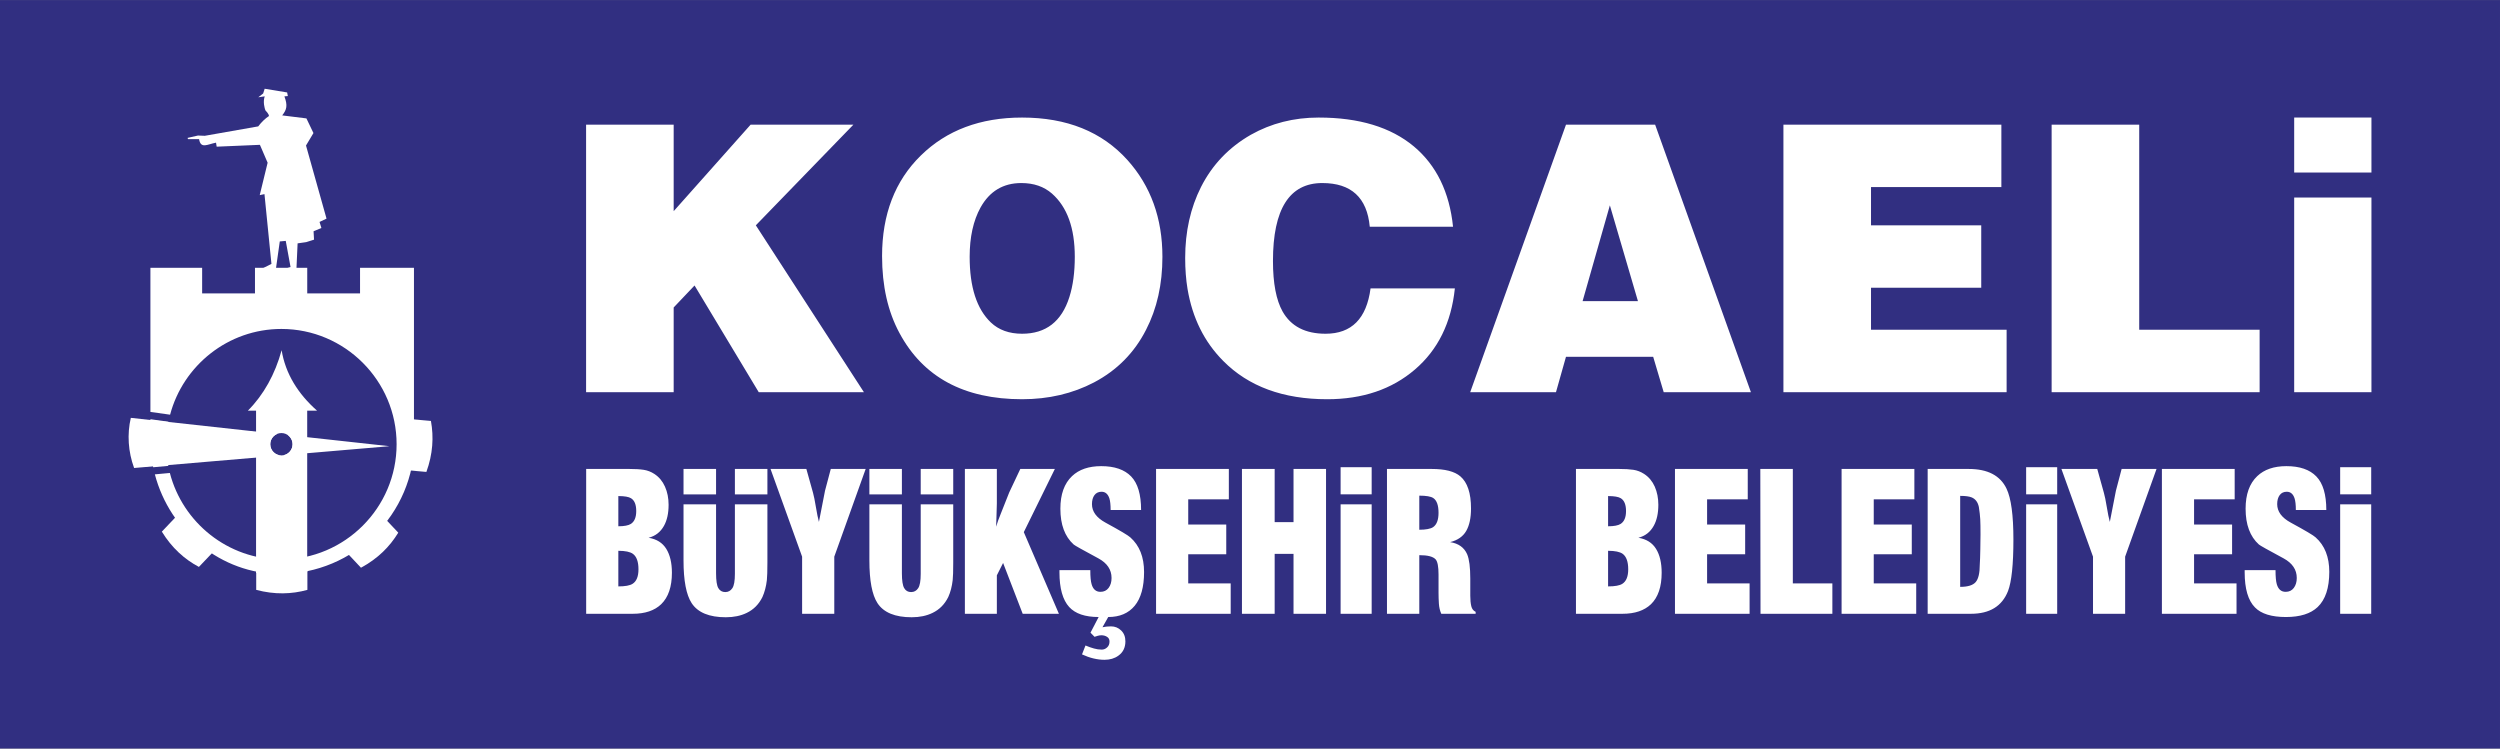
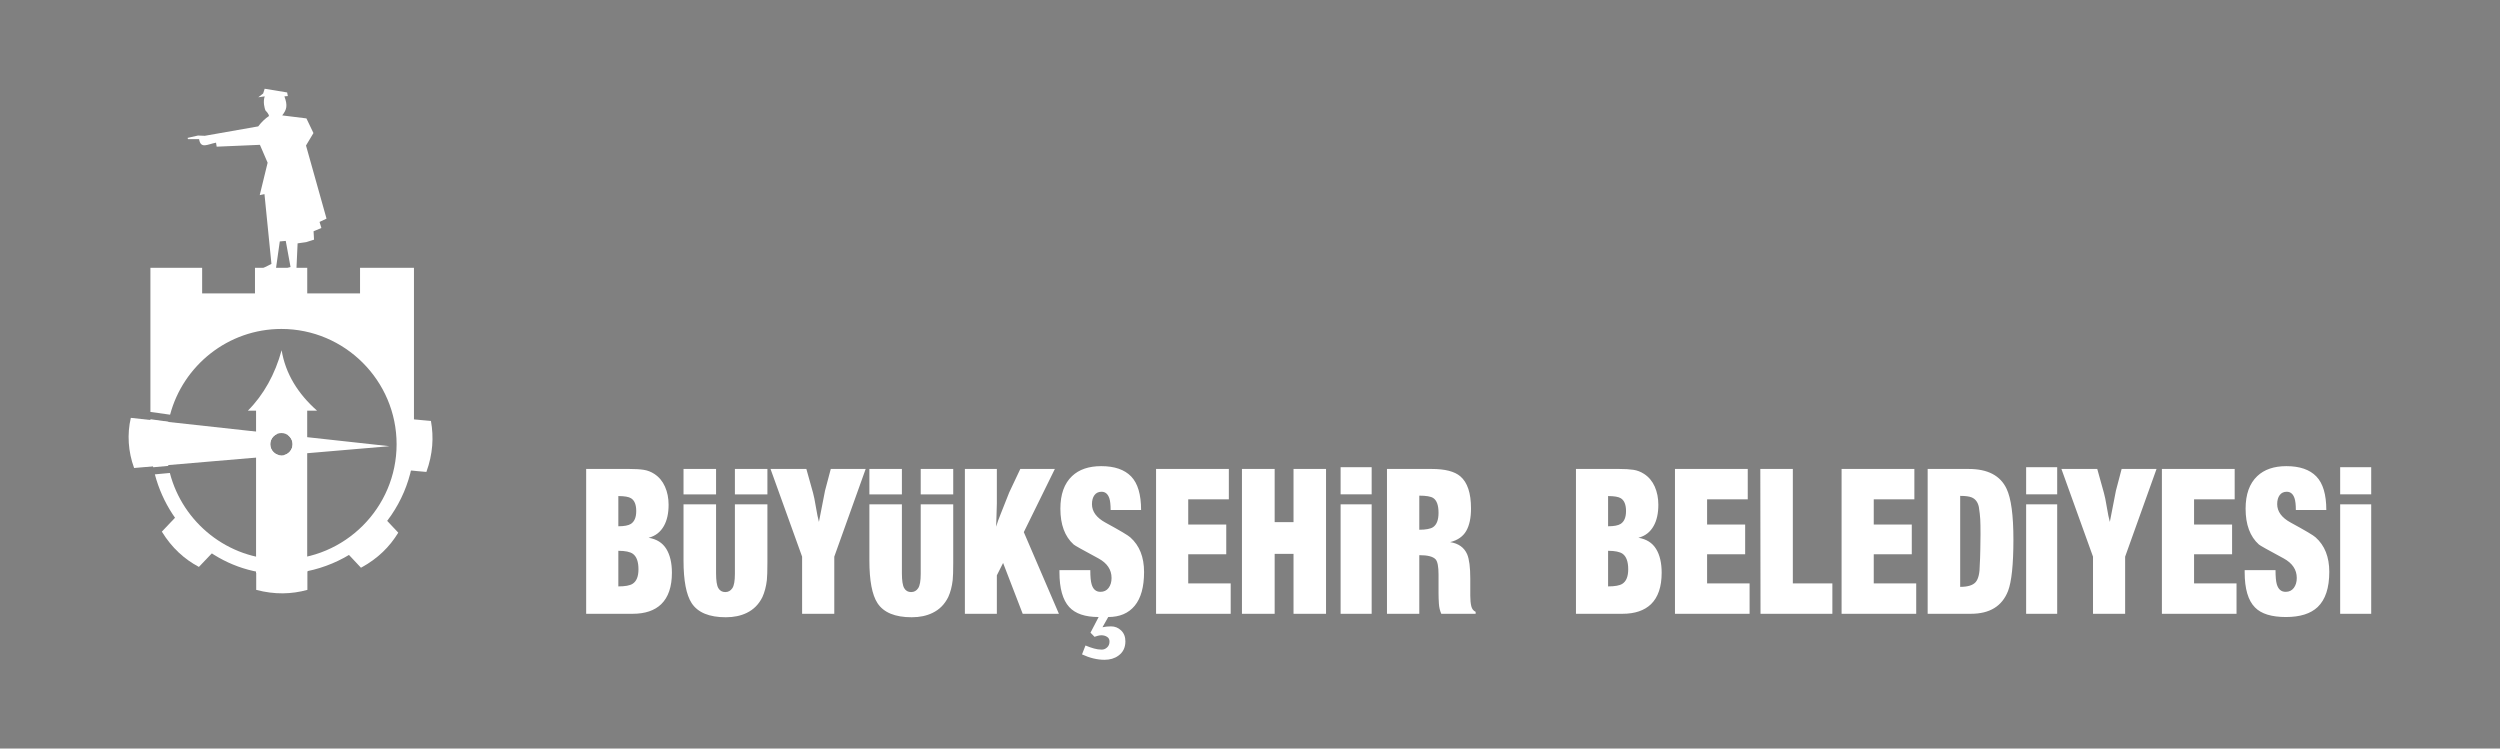
<svg xmlns="http://www.w3.org/2000/svg" width="253.2pt" height="75.81pt" viewBox="0 0 253.2 75.81" version="1.1">
  <rect x="0" y="0" width="253.2" height="75.81" fill="#808080" stroke="none" />
  <defs>
    <clipPath id="clip1">
      <path d="M 0 0 L 253.199 0 L 253.199 75.809 L 0 75.809 Z M 0 0 " />
    </clipPath>
  </defs>
  <g id="surface1">
    <g clip-path="url(#clip1)" clip-rule="nonzero">
-       <path style=" stroke:none;fill-rule:evenodd;fill:rgb(19.199%,18.399%,50.6%);fill-opacity:1;" d="M 0 0.004 L 253.203 0.004 L 253.203 75.809 L 0 75.809 L 0 0.004 " />
-     </g>
+       </g>
    <path style=" stroke:none;fill-rule:evenodd;fill:rgb(100%,100%,100%);fill-opacity:1;" d="M 15.234 44.559 L 15.234 42.457 L 17.059 42.715 C 16.914 43.453 16.836 44.211 16.836 44.992 C 16.836 45.738 16.906 46.473 17.043 47.184 L 15.516 47.324 C 15.332 46.43 15.234 45.504 15.234 44.559 Z M 17.227 42 L 15.234 41.719 L 15.234 27.121 L 20.473 27.121 L 20.473 29.715 L 25.824 29.715 L 25.824 27.121 L 31.117 27.121 L 31.117 29.715 L 36.465 29.715 L 36.465 27.121 L 41.926 27.121 L 41.926 43.176 C 41.98 43.621 41.98 44.062 41.98 44.559 C 41.98 52.062 35.859 58.129 28.359 58.129 C 22.434 58.129 17.211 53.855 15.684 48.043 L 17.203 47.902 C 18.504 52.93 23.082 56.664 28.5 56.664 C 34.926 56.664 40.168 51.422 40.168 44.992 C 40.168 38.562 34.926 33.316 28.5 33.316 C 23.109 33.316 18.551 37.012 17.227 42 " />
    <path style=" stroke:none;fill-rule:evenodd;fill:rgb(100%,100%,100%);fill-opacity:1;" d="M 31.133 59.742 C 29.535 60.184 27.824 60.238 25.949 59.742 L 25.949 57.148 C 27.879 57.59 29.645 57.48 31.133 57.148 L 31.133 59.742 " />
    <path style=" stroke:none;fill-rule:evenodd;fill:rgb(100%,100%,100%);fill-opacity:1;" d="M 20.145 57.418 C 18.68 56.637 17.406 55.496 16.391 53.844 L 18.176 51.965 C 19.27 53.617 20.625 54.754 21.93 55.543 L 20.145 57.418 " />
    <path style=" stroke:none;fill-rule:evenodd;fill:rgb(100%,100%,100%);fill-opacity:1;" d="M 40.336 53.949 C 39.473 55.367 38.266 56.578 36.559 57.5 L 34.785 55.609 C 36.492 54.609 37.703 53.32 38.562 52.059 L 40.336 53.949 " />
    <path style=" stroke:none;fill-rule:evenodd;fill:rgb(100%,100%,100%);fill-opacity:1;" d="M 43.645 42.633 C 43.941 44.266 43.844 45.977 43.184 47.797 L 40.602 47.566 C 41.215 45.684 41.262 43.914 41.062 42.402 L 43.645 42.633 " />
    <path style=" stroke:none;fill-rule:evenodd;fill:rgb(100%,100%,100%);fill-opacity:1;" d="M 25.934 58.035 L 25.934 41.59 L 25.105 41.59 C 26.703 39.992 27.863 37.895 28.523 35.469 C 28.91 37.84 30.176 39.883 32.109 41.59 L 31.113 41.59 L 31.113 57.922 Z M 28.504 43.859 C 29.125 43.859 29.633 44.371 29.633 44.992 C 29.633 45.617 29.125 46.125 28.504 46.125 C 27.879 46.125 27.371 45.617 27.371 44.992 C 27.371 44.371 27.879 43.859 28.504 43.859 " />
    <path style=" stroke:none;fill-rule:evenodd;fill:rgb(100%,100%,100%);fill-opacity:1;" d="M 39.445 45.191 L 29.145 44.062 C 29.441 44.266 29.633 44.609 29.633 44.992 C 29.633 45.555 29.223 46.02 28.688 46.109 Z M 28.078 43.945 L 13.25 42.32 C 12.863 43.977 12.977 45.742 13.582 47.398 L 28.508 46.125 C 28.508 46.125 28.504 46.125 28.504 46.125 C 27.879 46.125 27.371 45.617 27.371 44.992 C 27.371 44.52 27.664 44.113 28.078 43.945 " />
    <path style=" stroke:none;fill-rule:evenodd;fill:rgb(100%,100%,100%);fill-opacity:1;" d="M 26.605 27.176 L 27.492 26.727 L 26.785 19.66 L 26.305 19.762 L 27.105 16.48 L 26.324 14.668 L 21.945 14.855 L 21.879 14.449 C 21.004 14.613 20.332 15.113 20.164 14.094 L 19.039 14.09 L 19 13.965 L 20.051 13.727 L 20.742 13.754 L 26.152 12.801 C 26.473 12.371 26.883 11.984 27.238 11.754 C 27.25 11.555 26.918 11.215 26.879 11.176 C 26.801 10.969 26.613 10.316 26.812 9.758 L 26.16 9.852 L 26.652 9.469 L 26.805 8.988 L 29.082 9.363 L 29.152 9.73 L 28.805 9.758 C 29.148 10.699 29.043 11.102 28.582 11.688 L 31.035 11.992 L 31.746 13.477 L 30.992 14.738 L 33.07 22.141 L 32.363 22.477 L 32.551 23.09 L 31.758 23.422 L 31.805 24.273 L 31.012 24.523 L 30.141 24.648 L 30.02 27.312 L 28.723 27.262 L 29.426 27.047 L 28.941 24.398 L 28.336 24.453 L 27.945 27.227 L 26.605 27.176 " />
-     <path style=" stroke:none;fill-rule:evenodd;fill:rgb(100%,100%,100%);fill-opacity:1;" d="M 59.359 39.719 L 59.359 12.629 L 68.23 12.629 L 68.23 21.387 L 76.02 12.629 L 86.43 12.629 L 76.551 22.82 L 87.496 39.719 L 76.844 39.719 L 70.344 28.914 L 68.23 31.141 L 68.23 39.719 Z M 103.516 11.906 C 108.055 11.906 111.609 13.344 114.188 16.207 C 116.551 18.84 117.73 22.105 117.73 26.012 C 117.73 28.789 117.18 31.254 116.074 33.398 C 114.891 35.723 113.133 37.5 110.809 38.727 C 108.641 39.863 106.203 40.434 103.516 40.434 C 97.637 40.434 93.496 38.199 91.098 33.73 C 89.922 31.551 89.336 28.953 89.336 25.938 C 89.336 21.719 90.641 18.32 93.254 15.758 C 95.867 13.191 99.289 11.906 103.516 11.906 Z M 103.441 18.539 C 101.605 18.539 100.227 19.367 99.309 21.016 C 98.578 22.34 98.207 24.008 98.207 26.012 C 98.207 29.074 98.922 31.293 100.355 32.66 C 101.152 33.418 102.207 33.801 103.516 33.801 C 105.926 33.801 107.523 32.566 108.305 30.09 C 108.676 28.93 108.855 27.566 108.855 26.012 C 108.855 23.098 108.086 20.965 106.543 19.605 C 105.734 18.898 104.699 18.539 103.441 18.539 Z M 147.164 22.965 L 138.73 22.965 C 138.457 20.012 136.852 18.539 133.922 18.539 C 130.594 18.539 128.926 21.172 128.926 26.434 C 128.926 28.691 129.254 30.391 129.898 31.543 C 130.746 33.047 132.195 33.801 134.254 33.801 C 136.891 33.801 138.406 32.27 138.809 29.211 L 147.348 29.211 C 146.984 32.691 145.637 35.43 143.297 37.43 C 140.965 39.43 138.004 40.434 134.418 40.434 C 129.961 40.434 126.449 39.141 123.891 36.559 C 121.973 34.633 120.766 32.203 120.273 29.266 C 120.117 28.32 120.035 27.273 120.035 26.125 C 120.035 23.453 120.57 21.059 121.637 18.941 C 122.781 16.68 124.469 14.918 126.688 13.648 C 128.746 12.488 131.035 11.906 133.555 11.906 C 137.648 11.906 140.855 12.879 143.195 14.828 C 145.477 16.742 146.801 19.449 147.164 22.965 Z M 157.59 39.719 L 148.902 39.719 L 158.602 12.629 L 167.633 12.629 L 177.332 39.719 L 168.5 39.719 L 167.434 36.137 L 158.602 36.137 Z M 165.891 30.5 L 163.047 20.797 L 160.285 30.5 Z M 203.23 39.719 L 180.625 39.719 L 180.625 12.629 L 202.699 12.629 L 202.699 18.949 L 189.496 18.949 L 189.496 22.82 L 200.66 22.82 L 200.66 29.141 L 189.496 29.141 L 189.496 33.398 L 203.23 33.398 Z M 228.855 39.719 L 207.789 39.719 L 207.789 12.629 L 216.66 12.629 L 216.66 33.398 L 228.855 33.398 Z M 240.18 39.719 L 232.355 39.719 L 232.355 20.008 L 240.18 20.008 Z M 232.355 17.473 L 232.355 11.906 L 240.18 11.906 L 240.18 17.473 L 232.355 17.473 " />
    <path style=" stroke:none;fill-rule:evenodd;fill:rgb(100%,100%,100%);fill-opacity:1;" d="M 59.367 47.496 L 63.746 47.496 C 64.32 47.496 64.801 47.523 65.188 47.582 C 65.574 47.641 65.938 47.781 66.273 48 C 66.746 48.309 67.105 48.738 67.348 49.285 C 67.594 49.836 67.715 50.449 67.715 51.125 C 67.715 51.988 67.559 52.699 67.246 53.258 C 66.895 53.887 66.379 54.289 65.691 54.465 C 66.504 54.598 67.098 54.973 67.48 55.586 C 67.859 56.203 68.051 57.008 68.051 58.008 C 68.051 59.43 67.688 60.492 66.965 61.195 C 66.293 61.84 65.332 62.164 64.082 62.164 L 59.367 62.164 Z M 62.625 50.242 L 62.625 53.301 C 63.223 53.301 63.648 53.219 63.898 53.059 C 64.258 52.824 64.438 52.391 64.438 51.762 C 64.438 51.117 64.266 50.684 63.914 50.465 C 63.68 50.316 63.246 50.242 62.625 50.242 Z M 62.625 55.785 L 62.625 59.391 C 63.309 59.391 63.789 59.305 64.066 59.129 C 64.465 58.879 64.664 58.387 64.664 57.656 C 64.664 56.891 64.477 56.371 64.102 56.094 C 63.816 55.887 63.324 55.785 62.625 55.785 Z M 69.227 47.496 L 72.523 47.496 L 72.523 50.074 L 69.227 50.074 Z M 72.523 51.078 L 72.523 58.051 C 72.523 58.797 72.598 59.305 72.754 59.566 C 72.91 59.832 73.145 59.965 73.457 59.965 C 73.758 59.965 73.992 59.836 74.168 59.578 C 74.344 59.324 74.43 58.836 74.43 58.117 L 74.43 51.078 L 77.723 51.078 L 77.723 56.973 C 77.723 57.824 77.703 58.418 77.668 58.754 C 77.594 59.398 77.441 59.973 77.219 60.469 C 76.855 61.203 76.328 61.738 75.629 62.074 C 75.027 62.367 74.324 62.516 73.512 62.516 C 71.828 62.516 70.676 62.039 70.051 61.086 C 69.504 60.25 69.227 58.805 69.227 56.754 L 69.227 51.078 Z M 74.43 50.074 L 74.43 47.496 L 77.723 47.496 L 77.723 50.074 Z M 78.039 47.496 L 81.668 47.496 L 82.344 49.914 C 82.43 50.223 82.527 50.699 82.633 51.344 C 82.738 51.988 82.844 52.496 82.941 52.859 C 83.141 51.805 83.348 50.75 83.559 49.695 L 84.141 47.496 L 87.676 47.496 L 84.496 56.379 L 84.496 62.164 L 81.238 62.164 L 81.238 56.379 Z M 88.051 47.496 L 91.344 47.496 L 91.344 50.074 L 88.051 50.074 Z M 91.344 51.078 L 91.344 58.051 C 91.344 58.797 91.422 59.305 91.578 59.566 C 91.73 59.832 91.965 59.965 92.277 59.965 C 92.578 59.965 92.816 59.836 92.988 59.578 C 93.164 59.324 93.25 58.836 93.25 58.117 L 93.25 51.078 L 96.543 51.078 L 96.543 56.973 C 96.543 57.824 96.527 58.418 96.488 58.754 C 96.414 59.398 96.266 59.973 96.039 60.469 C 95.676 61.203 95.148 61.738 94.449 62.074 C 93.852 62.367 93.145 62.516 92.336 62.516 C 90.652 62.516 89.496 62.039 88.871 61.086 C 88.324 60.25 88.051 58.805 88.051 56.754 L 88.051 51.078 Z M 93.25 50.074 L 93.25 47.496 L 96.543 47.496 L 96.543 50.074 Z M 97.723 47.496 L 100.961 47.496 L 100.961 50.992 C 100.961 51.27 100.945 51.723 100.922 52.344 C 100.898 52.969 100.887 53.301 100.887 53.344 C 101.008 52.934 101.164 52.5 101.352 52.047 C 101.891 50.715 102.176 49.988 102.215 49.871 L 103.336 47.496 L 106.836 47.496 L 103.691 53.895 L 107.246 62.164 L 103.578 62.164 L 101.594 57.016 L 100.961 58.27 L 100.961 62.164 L 97.723 62.164 Z M 107.301 57.961 L 107.301 57.742 L 110.426 57.742 C 110.426 58.402 110.469 58.879 110.559 59.172 C 110.707 59.688 111.008 59.941 111.453 59.941 C 111.805 59.941 112.078 59.809 112.277 59.547 C 112.48 59.281 112.578 58.945 112.578 58.535 C 112.578 57.699 112.137 57.039 111.25 56.555 C 109.664 55.703 108.828 55.234 108.742 55.148 C 107.844 54.34 107.395 53.133 107.395 51.52 C 107.395 50.066 107.789 48.969 108.574 48.223 C 109.285 47.547 110.27 47.211 111.531 47.211 C 112.879 47.211 113.887 47.559 114.562 48.254 C 115.234 48.949 115.57 50.082 115.57 51.652 L 112.484 51.652 C 112.484 51.125 112.441 50.727 112.355 50.465 C 112.203 50.023 111.941 49.805 111.566 49.805 C 111.258 49.805 111.016 49.918 110.848 50.145 C 110.68 50.371 110.594 50.676 110.594 51.062 C 110.594 51.809 111.051 52.434 111.961 52.93 C 113.445 53.738 114.285 54.238 114.484 54.43 C 115.41 55.254 115.871 56.418 115.871 57.934 C 115.871 59.449 115.555 60.582 114.926 61.348 C 114.297 62.113 113.398 62.492 112.242 62.492 L 111.66 63.527 C 111.812 63.496 111.949 63.477 112.07 63.461 C 112.195 63.445 112.348 63.438 112.52 63.438 C 112.922 63.438 113.266 63.578 113.551 63.855 C 113.84 64.137 113.98 64.5 113.98 64.957 C 113.98 65.586 113.742 66.07 113.27 66.406 C 112.883 66.688 112.414 66.824 111.867 66.824 C 111.133 66.824 110.371 66.641 109.586 66.277 L 109.938 65.375 C 110.25 65.508 110.539 65.609 110.801 65.68 C 111.062 65.754 111.324 65.793 111.586 65.793 C 111.785 65.793 111.969 65.719 112.129 65.57 C 112.289 65.426 112.371 65.227 112.371 64.977 C 112.371 64.758 112.289 64.598 112.117 64.496 C 111.949 64.391 111.762 64.34 111.551 64.34 C 111.426 64.34 111.301 64.359 111.176 64.395 C 111.051 64.434 110.941 64.465 110.855 64.496 L 110.445 64.078 L 111.27 62.492 C 109.902 62.492 108.91 62.156 108.289 61.48 C 107.633 60.762 107.301 59.59 107.301 57.961 Z M 117.086 47.496 L 124.457 47.496 L 124.457 50.574 L 120.344 50.574 L 120.344 53.125 L 124.195 53.125 L 124.195 56.137 L 120.344 56.137 L 120.344 59.086 L 124.645 59.086 L 124.645 62.164 L 117.086 62.164 Z M 129.098 52.883 L 131.008 52.883 L 131.008 47.496 L 134.301 47.496 L 134.301 62.164 L 131.008 62.164 L 131.008 56.094 L 129.098 56.094 L 129.098 62.164 L 125.785 62.164 L 125.785 47.496 L 129.098 47.496 Z M 135.777 51.078 L 138.922 51.078 L 138.922 62.164 L 135.777 62.164 Z M 135.777 47.32 L 138.922 47.32 L 138.922 50.066 L 135.777 50.066 Z M 140.473 47.496 L 145 47.496 C 146.348 47.496 147.316 47.742 147.902 48.242 C 148.625 48.859 148.984 49.945 148.984 51.496 C 148.984 52.449 148.824 53.207 148.5 53.773 C 148.176 54.336 147.633 54.715 146.871 54.906 C 147.719 55.039 148.293 55.449 148.594 56.137 C 148.805 56.637 148.91 57.457 148.91 58.602 L 148.91 60.34 C 148.91 60.762 148.945 61.113 149.012 61.395 C 149.078 61.672 149.227 61.863 149.453 61.965 L 149.453 62.164 L 145.973 62.164 C 145.836 61.855 145.754 61.512 145.73 61.129 C 145.707 60.75 145.695 60.391 145.695 60.051 L 145.695 58.184 C 145.695 57.391 145.598 56.887 145.41 56.664 C 145.156 56.371 144.605 56.227 143.746 56.227 L 143.746 62.164 L 140.473 62.164 Z M 143.746 50.199 L 143.746 53.652 C 144.41 53.652 144.875 53.562 145.141 53.391 C 145.508 53.141 145.695 52.656 145.695 51.938 C 145.695 51.176 145.516 50.676 145.16 50.441 C 144.918 50.281 144.445 50.199 143.746 50.199 Z M 159.613 47.496 L 163.992 47.496 C 164.566 47.496 165.043 47.523 165.434 47.582 C 165.816 47.641 166.18 47.781 166.516 48 C 166.992 48.309 167.348 48.738 167.594 49.285 C 167.836 49.836 167.957 50.449 167.957 51.125 C 167.957 51.988 167.801 52.699 167.488 53.258 C 167.141 53.887 166.621 54.289 165.938 54.465 C 166.746 54.598 167.344 54.973 167.723 55.586 C 168.105 56.203 168.293 57.008 168.293 58.008 C 168.293 59.43 167.934 60.492 167.211 61.195 C 166.535 61.84 165.574 62.164 164.328 62.164 L 159.613 62.164 Z M 162.867 50.242 L 162.867 53.301 C 163.469 53.301 163.891 53.219 164.141 53.059 C 164.504 52.824 164.684 52.391 164.684 51.762 C 164.684 51.117 164.508 50.684 164.16 50.465 C 163.922 50.316 163.492 50.242 162.867 50.242 Z M 162.867 55.785 L 162.867 59.391 C 163.555 59.391 164.035 59.305 164.309 59.129 C 164.707 58.879 164.906 58.387 164.906 57.656 C 164.906 56.891 164.719 56.371 164.348 56.094 C 164.059 55.887 163.566 55.785 162.867 55.785 Z M 169.641 47.496 L 177.012 47.496 L 177.012 50.574 L 172.895 50.574 L 172.895 53.125 L 176.75 53.125 L 176.75 56.137 L 172.895 56.137 L 172.895 59.086 L 177.199 59.086 L 177.199 62.164 L 169.641 62.164 Z M 178.285 47.496 L 181.578 47.496 L 181.578 59.086 L 185.582 59.086 L 185.582 62.164 L 178.305 62.164 Z M 186.516 47.496 L 193.887 47.496 L 193.887 50.574 L 189.773 50.574 L 189.773 53.125 L 193.625 53.125 L 193.625 56.137 L 189.773 56.137 L 189.773 59.086 L 194.074 59.086 L 194.074 62.164 L 186.516 62.164 Z M 195.234 47.496 L 199.391 47.496 C 201.309 47.496 202.59 48.16 203.223 49.496 C 203.688 50.465 203.918 52.18 203.918 54.641 C 203.918 57.18 203.734 58.914 203.375 59.855 C 202.773 61.395 201.52 62.164 199.613 62.164 L 195.234 62.164 Z M 198.527 50.223 L 198.527 59.438 C 199.301 59.438 199.824 59.273 200.098 58.953 C 200.375 58.629 200.512 58.035 200.512 57.172 C 200.535 56.836 200.555 56.324 200.566 55.641 C 200.578 54.961 200.586 54.453 200.586 54.113 C 200.586 53.453 200.578 52.945 200.559 52.586 C 200.539 52.227 200.492 51.812 200.418 51.344 C 200.316 50.859 200.074 50.535 199.688 50.375 C 199.438 50.273 199.051 50.223 198.527 50.223 Z M 205.207 51.078 L 208.352 51.078 L 208.352 62.164 L 205.207 62.164 Z M 205.207 47.32 L 208.352 47.32 L 208.352 50.066 L 205.207 50.066 Z M 208.781 47.496 L 212.41 47.496 L 213.082 49.914 C 213.172 50.223 213.27 50.699 213.375 51.344 C 213.48 51.988 213.582 52.496 213.684 52.859 C 213.883 51.805 214.086 50.75 214.301 49.695 L 214.879 47.496 L 218.414 47.496 L 215.234 56.379 L 215.234 62.164 L 211.98 62.164 L 211.98 56.379 Z M 218.957 47.496 L 226.328 47.496 L 226.328 50.574 L 222.215 50.574 L 222.215 53.125 L 226.066 53.125 L 226.066 56.137 L 222.215 56.137 L 222.215 59.086 L 226.516 59.086 L 226.516 62.164 L 218.957 62.164 Z M 227.34 57.742 L 230.465 57.742 C 230.465 58.402 230.508 58.879 230.594 59.172 C 230.746 59.688 231.043 59.941 231.492 59.941 C 231.844 59.941 232.117 59.809 232.316 59.547 C 232.516 59.281 232.617 58.945 232.617 58.535 C 232.617 57.699 232.172 57.039 231.289 56.555 C 229.703 55.703 228.867 55.234 228.781 55.148 C 227.883 54.34 227.434 53.133 227.434 51.52 C 227.434 50.066 227.828 48.969 228.613 48.223 C 229.324 47.547 230.309 47.211 231.566 47.211 C 232.914 47.211 233.926 47.559 234.598 48.254 C 235.273 48.949 235.609 50.082 235.609 51.652 L 232.523 51.652 C 232.523 51.125 232.48 50.727 232.391 50.465 C 232.242 50.023 231.98 49.805 231.605 49.805 C 231.293 49.805 231.055 49.918 230.887 50.145 C 230.719 50.371 230.633 50.676 230.633 51.059 C 230.633 51.805 231.09 52.43 232 52.926 C 233.484 53.734 234.324 54.23 234.523 54.422 C 235.449 55.242 235.91 56.41 235.91 57.918 C 235.91 59.547 235.516 60.734 234.734 61.48 C 234.023 62.156 232.953 62.492 231.52 62.492 C 230.066 62.492 229.02 62.172 228.387 61.523 C 227.688 60.82 227.34 59.633 227.34 57.961 Z M 237.012 51.078 L 240.156 51.078 L 240.156 62.164 L 237.012 62.164 Z M 237.012 47.32 L 240.156 47.32 L 240.156 50.066 L 237.012 50.066 L 237.012 47.32 " />
  </g>
</svg>